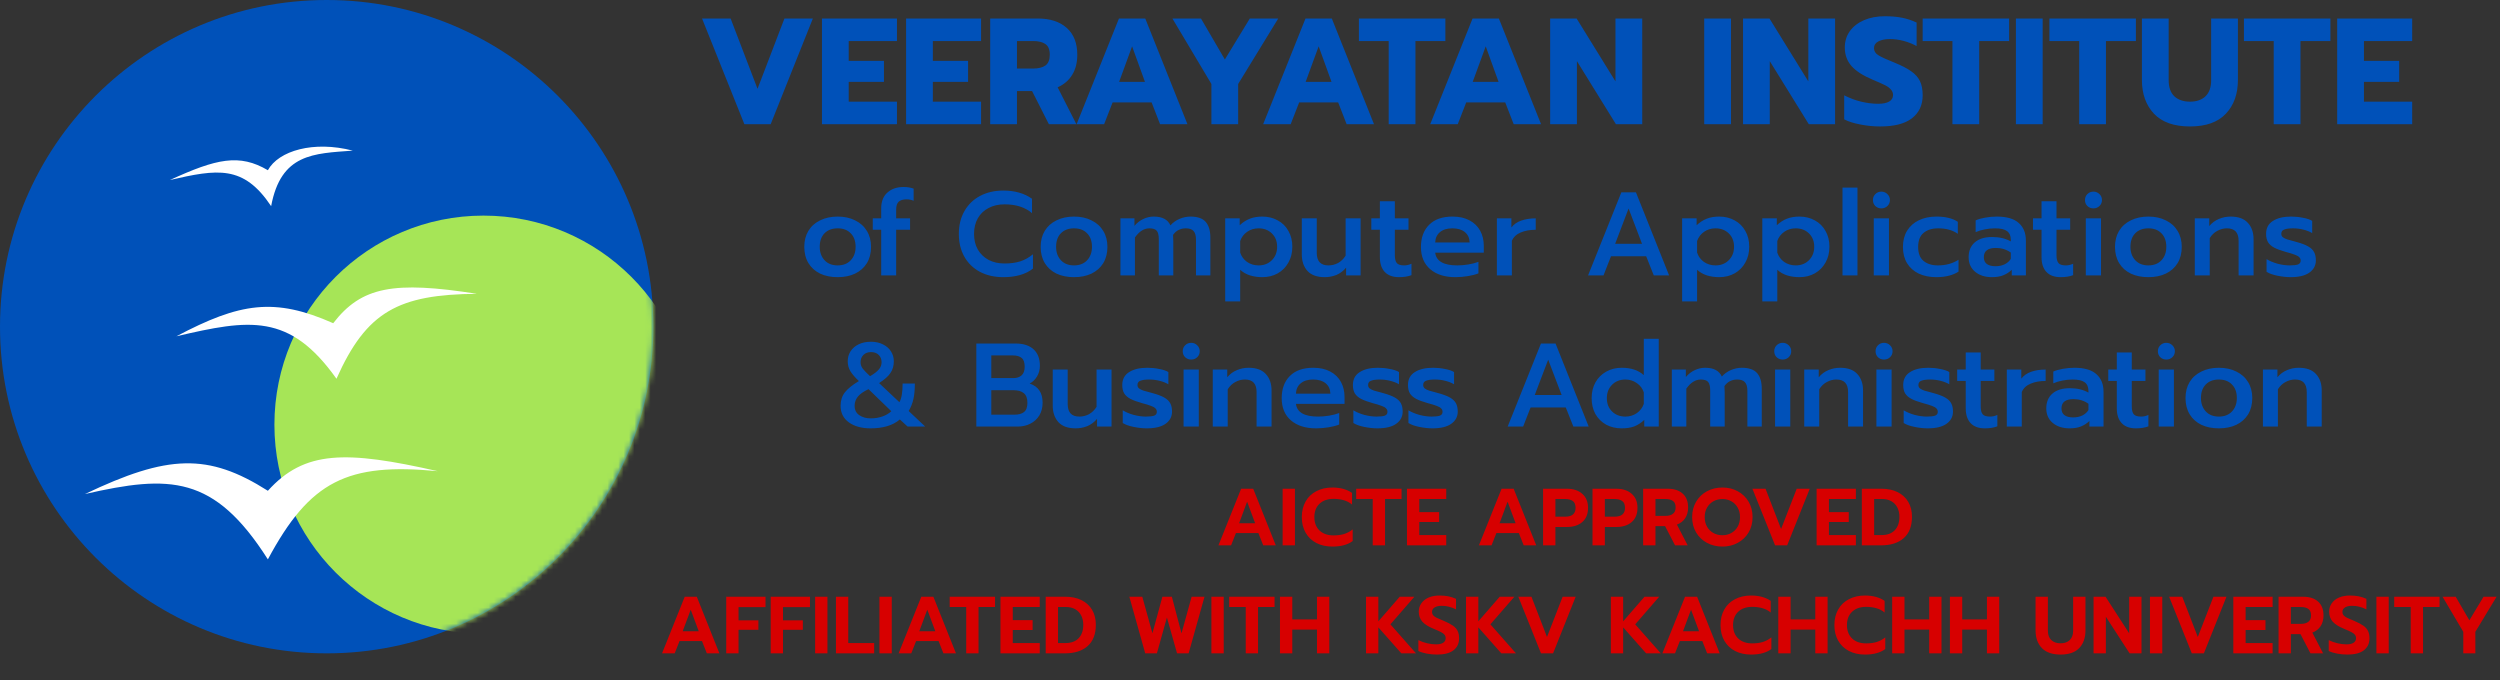
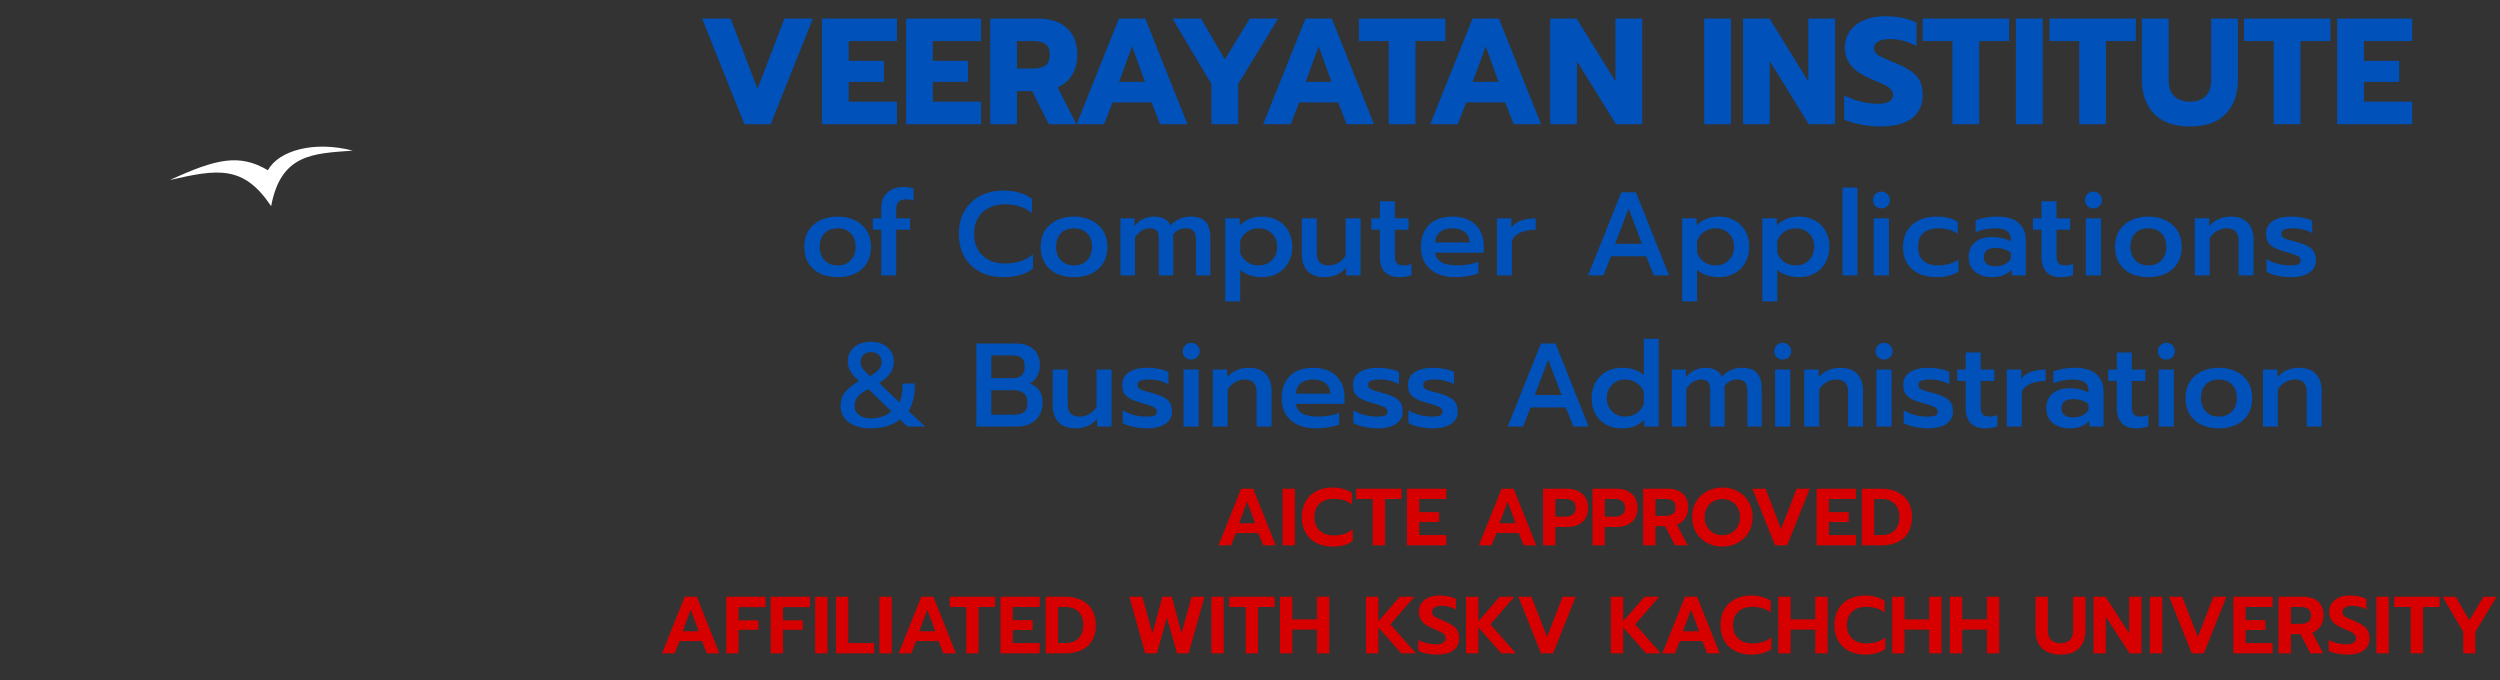
<svg xmlns="http://www.w3.org/2000/svg" width="463" height="126" viewBox="0 0 463 126" fill="none">
  <rect x="0" y="0" width="463" height="126" fill="#333333" stroke="none" />
-   <circle cx="60.5" cy="60.5" r="60.5" fill="#0051B9" />
  <mask id="mask0_192_73" style="mask-type:alpha" maskUnits="userSpaceOnUse" x="0" y="0" width="121" height="121">
-     <circle cx="60.5" cy="60.5" r="60.5" fill="#0051B9" />
-   </mask>
+     </mask>
  <g mask="url(#mask0_192_73)">
    <circle cx="89.54" cy="78.65" r="38.72" fill="#A6E557" />
  </g>
-   <path d="M81.07 87.262C64.342 85.653 57.399 89.055 49.61 103.597C39.667 87.969 31.469 87.9 15.73 91.497C31.064 84.182 38.524 83.856 49.61 90.892C56.39 83.39 63.996 83.387 81.07 87.262Z" fill="white" />
-   <path d="M88.33 54.414C73.813 54.535 67.883 57.649 62.315 70.144C53.619 57.917 46.209 59.115 32.67 62.279C44.449 56.05 50.838 55.048 61.71 59.859C66.958 53.054 72.948 52.008 88.33 54.414Z" fill="white" />
  <path d="M65.34 27.896C58.08 28.435 52.03 28.435 50.215 38.181C45.091 30.504 40.273 31.317 31.46 33.341C40.105 29.377 44.342 28.424 49.61 31.526C51.599 27.906 58.08 26.015 65.34 27.896Z" fill="white" />
  <path d="M130.018 3.428H135.31L140.294 16.448L145.278 3.428H150.542L142.73 23H137.858L130.018 3.428ZM152.227 3.428H166.115V7.6H157.183V11.268H163.707V15.16H157.183V18.828H166.115V23H152.227V3.428ZM167.807 3.428H181.695V7.6H172.763V11.268H179.287V15.16H172.763V18.828H181.695V23H167.807V3.428ZM183.386 3.428H192.178C194.474 3.428 196.266 4.007 197.554 5.164C198.861 6.321 199.514 7.983 199.514 10.148C199.514 11.604 199.197 12.845 198.562 13.872C197.927 14.899 197.031 15.664 195.874 16.168L199.346 23H194.25L191.142 16.868H188.342V23H183.386V3.428ZM191.31 12.696C192.299 12.696 193.065 12.509 193.606 12.136C194.147 11.744 194.418 11.081 194.418 10.148C194.418 9.177 194.147 8.515 193.606 8.16C193.083 7.787 192.318 7.6 191.31 7.6H188.342V12.696H191.31ZM207.23 3.428H212.102L219.914 23H214.846L213.278 18.968H206.054L204.486 23H199.39L207.23 3.428ZM212.046 15.16L209.666 8.58L207.258 15.16H212.046ZM224.353 15.552L217.129 3.428H222.421L226.845 11.016L231.465 3.428H236.729L229.309 15.552V23H224.353V15.552ZM241.779 3.428H246.651L254.463 23H249.395L247.827 18.968H240.603L239.035 23H233.939L241.779 3.428ZM246.595 15.16L244.215 8.58L241.807 15.16H246.595ZM257.185 7.6H251.669V3.428H267.685V7.6H262.141V23H257.185V7.6ZM272.719 3.428H277.591L285.403 23H280.335L278.767 18.968H271.543L269.975 23H264.879L272.719 3.428ZM277.535 15.16L275.155 8.58L272.747 15.16H277.535ZM287.089 3.428H291.989L299.185 15.076V3.428H304.141V23H299.269L292.045 11.324V23H287.089V3.428ZM315.623 3.428H320.579V23H315.623V3.428ZM322.807 3.428H327.707L334.903 15.076V3.428H339.859V23H334.987L327.763 11.324V23H322.807V3.428ZM348.21 23.42C346.978 23.42 345.755 23.299 344.542 23.056C343.328 22.832 342.33 22.515 341.546 22.104V17.652C342.554 18.175 343.599 18.567 344.682 18.828C345.783 19.089 346.828 19.22 347.818 19.22C348.732 19.22 349.423 19.08 349.89 18.8C350.356 18.52 350.59 18.119 350.59 17.596C350.59 17.204 350.459 16.868 350.198 16.588C349.955 16.289 349.591 16.019 349.106 15.776C348.62 15.533 347.864 15.197 346.838 14.768C345.027 14.003 343.711 13.153 342.89 12.22C342.068 11.287 341.658 10.139 341.658 8.776C341.658 7.656 341.966 6.657 342.582 5.78C343.216 4.903 344.094 4.221 345.214 3.736C346.334 3.251 347.622 3.008 349.078 3.008C350.272 3.008 351.336 3.101 352.27 3.288C353.203 3.475 354.099 3.773 354.958 4.184V8.524C353.315 7.665 351.663 7.236 350.002 7.236C349.106 7.236 348.387 7.385 347.846 7.684C347.323 7.964 347.062 8.375 347.062 8.916C347.062 9.457 347.332 9.896 347.874 10.232C348.415 10.568 349.414 11.025 350.87 11.604C352.195 12.145 353.222 12.677 353.95 13.2C354.696 13.723 355.238 14.329 355.574 15.02C355.91 15.711 356.078 16.588 356.078 17.652C356.078 19.463 355.415 20.881 354.09 21.908C352.783 22.916 350.823 23.42 348.21 23.42ZM361.592 7.6H356.076V3.428H372.092V7.6H366.548V23H361.592V7.6ZM373.346 3.428H378.302V23H373.346V3.428ZM385.067 7.6H379.551V3.428H395.567V7.6H390.023V23H385.067V7.6ZM405.585 23.42C402.636 23.42 400.415 22.636 398.921 21.068C397.428 19.481 396.681 17.391 396.681 14.796V3.428H401.637V14.852C401.637 16.159 401.983 17.148 402.673 17.82C403.383 18.492 404.353 18.828 405.585 18.828C406.817 18.828 407.779 18.492 408.469 17.82C409.16 17.148 409.505 16.159 409.505 14.852V3.428H414.461V14.796C414.461 17.409 413.715 19.5 412.221 21.068C410.747 22.636 408.535 23.42 405.585 23.42ZM421.093 7.6H415.577V3.428H431.593V7.6H426.049V23H421.093V7.6ZM432.847 3.428H446.735V7.6H437.803V11.268H444.327V15.16H437.803V18.828H446.735V23H432.847V3.428ZM155.136 51.33C153.904 51.33 152.818 51.11 151.88 50.67C150.956 50.215 150.237 49.57 149.724 48.734C149.21 47.883 148.954 46.879 148.954 45.72C148.954 44.591 149.203 43.608 149.702 42.772C150.215 41.921 150.941 41.269 151.88 40.814C152.818 40.345 153.904 40.11 155.136 40.11C156.368 40.11 157.446 40.345 158.37 40.814C159.308 41.269 160.034 41.921 160.548 42.772C161.061 43.608 161.318 44.591 161.318 45.72C161.318 46.879 161.061 47.883 160.548 48.734C160.034 49.57 159.308 50.215 158.37 50.67C157.446 51.11 156.368 51.33 155.136 51.33ZM155.136 49.152C156.148 49.152 156.954 48.837 157.556 48.206C158.157 47.561 158.458 46.732 158.458 45.72C158.458 44.649 158.157 43.813 157.556 43.212C156.969 42.596 156.162 42.288 155.136 42.288C154.109 42.288 153.295 42.596 152.694 43.212C152.107 43.813 151.814 44.649 151.814 45.72C151.814 46.732 152.114 47.561 152.716 48.206C153.317 48.837 154.124 49.152 155.136 49.152ZM163.198 42.552H161.636V40.44H163.198V38.614C163.198 37.323 163.579 36.341 164.342 35.666C165.104 34.977 166.109 34.632 167.356 34.632C168.06 34.632 168.676 34.735 169.204 34.94V37.184C168.808 37.008 168.375 36.92 167.906 36.92C167.246 36.92 166.754 37.067 166.432 37.36C166.124 37.653 165.97 38.137 165.97 38.812V40.44H168.544V42.552H165.97V51H163.198V42.552ZM185.805 51.33C184.192 51.33 182.762 51.007 181.515 50.362C180.268 49.702 179.3 48.771 178.611 47.568C177.922 46.351 177.577 44.935 177.577 43.322C177.577 41.709 177.922 40.301 178.611 39.098C179.3 37.881 180.268 36.942 181.515 36.282C182.762 35.622 184.192 35.292 185.805 35.292C187.932 35.292 189.706 35.798 191.129 36.81V39.472C189.853 38.387 188.159 37.844 186.047 37.844C184.918 37.844 183.928 38.071 183.077 38.526C182.226 38.966 181.566 39.597 181.097 40.418C180.628 41.239 180.393 42.207 180.393 43.322C180.393 44.437 180.628 45.405 181.097 46.226C181.581 47.047 182.248 47.685 183.099 48.14C183.95 48.58 184.932 48.8 186.047 48.8C187.132 48.8 188.1 48.668 188.951 48.404C189.802 48.125 190.586 47.685 191.305 47.084V49.746C189.956 50.802 188.122 51.33 185.805 51.33ZM198.911 51.33C197.679 51.33 196.593 51.11 195.655 50.67C194.731 50.215 194.012 49.57 193.499 48.734C192.985 47.883 192.729 46.879 192.729 45.72C192.729 44.591 192.978 43.608 193.477 42.772C193.99 41.921 194.716 41.269 195.655 40.814C196.593 40.345 197.679 40.11 198.911 40.11C200.143 40.11 201.221 40.345 202.145 40.814C203.083 41.269 203.809 41.921 204.323 42.772C204.836 43.608 205.093 44.591 205.093 45.72C205.093 46.879 204.836 47.883 204.323 48.734C203.809 49.57 203.083 50.215 202.145 50.67C201.221 51.11 200.143 51.33 198.911 51.33ZM198.911 49.152C199.923 49.152 200.729 48.837 201.331 48.206C201.932 47.561 202.233 46.732 202.233 45.72C202.233 44.649 201.932 43.813 201.331 43.212C200.744 42.596 199.937 42.288 198.911 42.288C197.884 42.288 197.07 42.596 196.469 43.212C195.882 43.813 195.589 44.649 195.589 45.72C195.589 46.732 195.889 47.561 196.491 48.206C197.092 48.837 197.899 49.152 198.911 49.152ZM207.504 40.44H210.1V41.826C210.569 41.269 211.119 40.843 211.75 40.55C212.38 40.257 213.018 40.11 213.664 40.11C214.485 40.11 215.145 40.249 215.644 40.528C216.142 40.792 216.516 41.195 216.766 41.738C217.235 41.21 217.8 40.807 218.46 40.528C219.134 40.249 219.802 40.11 220.462 40.11C221.782 40.11 222.728 40.44 223.3 41.1C223.872 41.76 224.158 42.728 224.158 44.004V51H221.496V44.378C221.496 43.63 221.342 43.095 221.034 42.772C220.74 42.449 220.264 42.288 219.604 42.288C219.134 42.288 218.702 42.383 218.306 42.574C217.924 42.75 217.572 43.058 217.25 43.498C217.279 43.967 217.294 44.349 217.294 44.642V51H214.61V44.334C214.61 43.571 214.485 43.043 214.236 42.75C213.986 42.442 213.532 42.288 212.872 42.288C211.874 42.288 210.98 42.853 210.188 43.982V51H207.504V40.44ZM226.909 40.44H229.593V41.716C230.165 41.173 230.789 40.77 231.463 40.506C232.138 40.242 232.908 40.11 233.773 40.11C234.844 40.11 235.797 40.345 236.633 40.814C237.484 41.269 238.144 41.921 238.613 42.772C239.097 43.608 239.339 44.583 239.339 45.698C239.339 46.798 239.097 47.773 238.613 48.624C238.144 49.475 237.484 50.142 236.633 50.626C235.797 51.095 234.844 51.33 233.773 51.33C232.967 51.33 232.204 51.22 231.485 51C230.781 50.765 230.18 50.421 229.681 49.966V55.818H226.909V40.44ZM233.091 49.152C234.089 49.152 234.91 48.829 235.555 48.184C236.201 47.539 236.523 46.71 236.523 45.698C236.523 44.686 236.201 43.865 235.555 43.234C234.91 42.603 234.089 42.288 233.091 42.288C232.299 42.288 231.595 42.501 230.979 42.926C230.363 43.351 229.931 43.923 229.681 44.642V46.776C229.916 47.495 230.341 48.074 230.957 48.514C231.588 48.939 232.299 49.152 233.091 49.152ZM245.338 51.33C243.915 51.33 242.852 50.949 242.148 50.186C241.444 49.409 241.092 48.382 241.092 47.106V40.44H243.864V46.842C243.864 48.382 244.582 49.152 246.02 49.152C246.65 49.152 247.244 49.005 247.802 48.712C248.359 48.404 248.828 47.949 249.21 47.348V40.44H251.982V51H249.298V49.57C248.799 50.171 248.205 50.619 247.516 50.912C246.826 51.191 246.1 51.33 245.338 51.33ZM259.095 51.33C257.937 51.33 257.057 51.007 256.455 50.362C255.854 49.717 255.553 48.807 255.553 47.634V42.552H253.969V40.44H255.553V37.272H258.325V40.44H260.855V42.552H258.325V47.282C258.325 47.957 258.45 48.441 258.699 48.734C258.949 49.013 259.403 49.152 260.063 49.152C260.518 49.152 260.965 49.049 261.405 48.844V50.956C260.775 51.205 260.005 51.33 259.095 51.33ZM269.539 51.33C267.573 51.33 266.019 50.839 264.875 49.856C263.731 48.873 263.159 47.502 263.159 45.742C263.159 44.011 263.665 42.64 264.677 41.628C265.689 40.616 267.133 40.11 269.011 40.11C270.243 40.11 271.291 40.345 272.157 40.814C273.037 41.283 273.697 41.929 274.137 42.75C274.577 43.557 274.797 44.481 274.797 45.522V46.798H265.799C265.989 48.367 267.353 49.152 269.891 49.152C270.565 49.152 271.255 49.093 271.959 48.976C272.663 48.859 273.279 48.697 273.807 48.492V50.626C273.308 50.831 272.663 51 271.871 51.132C271.093 51.264 270.316 51.33 269.539 51.33ZM272.179 44.906C272.149 44.07 271.849 43.425 271.277 42.97C270.719 42.515 269.949 42.288 268.967 42.288C267.999 42.288 267.236 42.523 266.679 42.992C266.121 43.461 265.828 44.099 265.799 44.906H272.179ZM277.225 40.44H279.909V42.134C280.334 41.562 280.936 41.137 281.713 40.858C282.505 40.579 283.407 40.44 284.419 40.44V42.552C283.348 42.552 282.417 42.721 281.625 43.058C280.848 43.381 280.305 43.894 279.997 44.598V51H277.225V40.44ZM300.272 35.622H302.978L309.116 51H306.278L304.87 47.458H298.358L296.972 51H294.112L300.272 35.622ZM304.1 45.148L301.614 38.614L299.128 45.148H304.1ZM311.529 40.44H314.213V41.716C314.785 41.173 315.409 40.77 316.083 40.506C316.758 40.242 317.528 40.11 318.393 40.11C319.464 40.11 320.417 40.345 321.253 40.814C322.104 41.269 322.764 41.921 323.233 42.772C323.717 43.608 323.959 44.583 323.959 45.698C323.959 46.798 323.717 47.773 323.233 48.624C322.764 49.475 322.104 50.142 321.253 50.626C320.417 51.095 319.464 51.33 318.393 51.33C317.587 51.33 316.824 51.22 316.105 51C315.401 50.765 314.8 50.421 314.301 49.966V55.818H311.529V40.44ZM317.711 49.152C318.709 49.152 319.53 48.829 320.175 48.184C320.821 47.539 321.143 46.71 321.143 45.698C321.143 44.686 320.821 43.865 320.175 43.234C319.53 42.603 318.709 42.288 317.711 42.288C316.919 42.288 316.215 42.501 315.599 42.926C314.983 43.351 314.551 43.923 314.301 44.642V46.776C314.536 47.495 314.961 48.074 315.577 48.514C316.208 48.939 316.919 49.152 317.711 49.152ZM326.38 40.44H329.064V41.716C329.636 41.173 330.26 40.77 330.934 40.506C331.609 40.242 332.379 40.11 333.244 40.11C334.315 40.11 335.268 40.345 336.104 40.814C336.955 41.269 337.615 41.921 338.084 42.772C338.568 43.608 338.81 44.583 338.81 45.698C338.81 46.798 338.568 47.773 338.084 48.624C337.615 49.475 336.955 50.142 336.104 50.626C335.268 51.095 334.315 51.33 333.244 51.33C332.438 51.33 331.675 51.22 330.956 51C330.252 50.765 329.651 50.421 329.152 49.966V55.818H326.38V40.44ZM332.562 49.152C333.56 49.152 334.381 48.829 335.026 48.184C335.672 47.539 335.994 46.71 335.994 45.698C335.994 44.686 335.672 43.865 335.026 43.234C334.381 42.603 333.56 42.288 332.562 42.288C331.77 42.288 331.066 42.501 330.45 42.926C329.834 43.351 329.402 43.923 329.152 44.642V46.776C329.387 47.495 329.812 48.074 330.428 48.514C331.059 48.939 331.77 49.152 332.562 49.152ZM341.231 34.742H344.003V51H341.231V34.742ZM348.427 38.592C347.987 38.592 347.613 38.445 347.305 38.152C347.012 37.859 346.865 37.492 346.865 37.052C346.865 36.612 347.012 36.245 347.305 35.952C347.613 35.644 347.987 35.49 348.427 35.49C348.867 35.49 349.241 35.644 349.549 35.952C349.857 36.245 350.011 36.612 350.011 37.052C350.011 37.492 349.857 37.859 349.549 38.152C349.241 38.445 348.867 38.592 348.427 38.592ZM347.019 40.44H349.835V51H347.019V40.44ZM358.606 51.33C357.374 51.33 356.289 51.11 355.35 50.67C354.426 50.23 353.708 49.592 353.194 48.756C352.681 47.92 352.424 46.915 352.424 45.742C352.424 44.569 352.681 43.564 353.194 42.728C353.722 41.877 354.448 41.232 355.372 40.792C356.311 40.337 357.404 40.11 358.65 40.11C360.293 40.11 361.606 40.433 362.588 41.078V43.3C361.635 42.625 360.418 42.288 358.936 42.288C357.807 42.288 356.905 42.574 356.23 43.146C355.57 43.703 355.24 44.569 355.24 45.742C355.24 46.901 355.57 47.759 356.23 48.316C356.905 48.873 357.792 49.152 358.892 49.152C360.374 49.152 361.65 48.8 362.72 48.096V50.296C362.192 50.648 361.591 50.905 360.916 51.066C360.256 51.242 359.486 51.33 358.606 51.33ZM368.902 51.33C367.64 51.33 366.606 51 365.8 50.34C364.993 49.665 364.59 48.763 364.59 47.634C364.59 46.461 364.971 45.544 365.734 44.884C366.496 44.224 367.567 43.894 368.946 43.894C370.28 43.894 371.432 44.165 372.4 44.708V44.422C372.4 43.674 372.165 43.131 371.696 42.794C371.241 42.457 370.5 42.288 369.474 42.288C368.828 42.288 368.19 42.354 367.56 42.486C366.929 42.603 366.372 42.772 365.888 42.992V40.814C366.328 40.609 366.914 40.44 367.648 40.308C368.396 40.176 369.114 40.11 369.804 40.11C371.637 40.11 372.994 40.506 373.874 41.298C374.754 42.075 375.194 43.161 375.194 44.554V51H372.576V49.966C372.121 50.406 371.6 50.743 371.014 50.978C370.442 51.213 369.738 51.33 368.902 51.33ZM369.584 49.306C370.2 49.306 370.757 49.189 371.256 48.954C371.754 48.705 372.136 48.367 372.4 47.942V46.776C371.593 46.204 370.669 45.918 369.628 45.918C368.146 45.918 367.406 46.49 367.406 47.634C367.406 48.191 367.589 48.609 367.956 48.888C368.337 49.167 368.88 49.306 369.584 49.306ZM381.634 51.33C380.476 51.33 379.596 51.007 378.994 50.362C378.393 49.717 378.092 48.807 378.092 47.634V42.552H376.508V40.44H378.092V37.272H380.864V40.44H383.394V42.552H380.864V47.282C380.864 47.957 380.989 48.441 381.238 48.734C381.488 49.013 381.942 49.152 382.602 49.152C383.057 49.152 383.504 49.049 383.944 48.844V50.956C383.314 51.205 382.544 51.33 381.634 51.33ZM387.7 38.592C387.26 38.592 386.886 38.445 386.578 38.152C386.284 37.859 386.138 37.492 386.138 37.052C386.138 36.612 386.284 36.245 386.578 35.952C386.886 35.644 387.26 35.49 387.7 35.49C388.14 35.49 388.514 35.644 388.822 35.952C389.13 36.245 389.284 36.612 389.284 37.052C389.284 37.492 389.13 37.859 388.822 38.152C388.514 38.445 388.14 38.592 387.7 38.592ZM386.292 40.44H389.108V51H386.292V40.44ZM397.879 51.33C396.647 51.33 395.562 51.11 394.623 50.67C393.699 50.215 392.98 49.57 392.467 48.734C391.954 47.883 391.697 46.879 391.697 45.72C391.697 44.591 391.946 43.608 392.445 42.772C392.958 41.921 393.684 41.269 394.623 40.814C395.562 40.345 396.647 40.11 397.879 40.11C399.111 40.11 400.189 40.345 401.113 40.814C402.052 41.269 402.778 41.921 403.291 42.772C403.804 43.608 404.061 44.591 404.061 45.72C404.061 46.879 403.804 47.883 403.291 48.734C402.778 49.57 402.052 50.215 401.113 50.67C400.189 51.11 399.111 51.33 397.879 51.33ZM397.879 49.152C398.891 49.152 399.698 48.837 400.299 48.206C400.9 47.561 401.201 46.732 401.201 45.72C401.201 44.649 400.9 43.813 400.299 43.212C399.712 42.596 398.906 42.288 397.879 42.288C396.852 42.288 396.038 42.596 395.437 43.212C394.85 43.813 394.557 44.649 394.557 45.72C394.557 46.732 394.858 47.561 395.459 48.206C396.06 48.837 396.867 49.152 397.879 49.152ZM406.472 40.44H409.156V41.87C409.655 41.269 410.249 40.829 410.938 40.55C411.628 40.257 412.354 40.11 413.116 40.11C414.539 40.11 415.602 40.499 416.306 41.276C417.01 42.039 417.362 43.058 417.362 44.334V51H414.59V44.598C414.59 43.058 413.872 42.288 412.434 42.288C411.804 42.288 411.21 42.442 410.652 42.75C410.095 43.043 409.626 43.491 409.244 44.092V51H406.472V40.44ZM424.234 51.33C423.471 51.33 422.657 51.242 421.792 51.066C420.927 50.89 420.252 50.648 419.768 50.34V47.986C420.34 48.338 421.022 48.624 421.814 48.844C422.606 49.049 423.354 49.152 424.058 49.152C424.762 49.152 425.275 49.093 425.598 48.976C425.921 48.844 426.082 48.609 426.082 48.272C426.082 48.008 425.994 47.795 425.818 47.634C425.657 47.458 425.385 47.304 425.004 47.172C424.637 47.025 424.065 46.849 423.288 46.644C422.408 46.395 421.711 46.138 421.198 45.874C420.699 45.61 420.318 45.28 420.054 44.884C419.805 44.473 419.68 43.945 419.68 43.3C419.68 42.244 420.098 41.452 420.934 40.924C421.77 40.381 422.899 40.11 424.322 40.11C425.055 40.11 425.781 40.183 426.5 40.33C427.233 40.462 427.805 40.653 428.216 40.902V43.168C427.776 42.904 427.241 42.691 426.61 42.53C425.979 42.369 425.334 42.288 424.674 42.288C423.955 42.288 423.413 42.361 423.046 42.508C422.679 42.64 422.496 42.904 422.496 43.3C422.496 43.564 422.591 43.777 422.782 43.938C422.987 44.085 423.251 44.217 423.574 44.334C423.897 44.437 424.483 44.598 425.334 44.818C426.243 45.067 426.955 45.339 427.468 45.632C427.981 45.925 428.348 46.277 428.568 46.688C428.788 47.099 428.898 47.612 428.898 48.228C428.898 49.167 428.495 49.922 427.688 50.494C426.896 51.051 425.745 51.33 424.234 51.33ZM161.223 79.33C159.581 79.33 158.246 78.963 157.219 78.23C156.193 77.497 155.679 76.47 155.679 75.15C155.679 74.167 155.943 73.339 156.471 72.664C157.014 71.975 157.879 71.278 159.067 70.574C158.378 69.929 157.857 69.327 157.505 68.77C157.168 68.213 156.999 67.597 156.999 66.922C156.999 66.218 157.175 65.595 157.527 65.052C157.894 64.495 158.4 64.062 159.045 63.754C159.691 63.446 160.446 63.292 161.311 63.292C162.147 63.292 162.881 63.453 163.511 63.776C164.157 64.084 164.655 64.517 165.007 65.074C165.359 65.617 165.535 66.233 165.535 66.922C165.535 67.758 165.323 68.484 164.897 69.1C164.487 69.701 163.79 70.317 162.807 70.948L166.569 74.49C166.965 73.815 167.163 72.664 167.163 71.036H169.429C169.429 72.18 169.341 73.133 169.165 73.896C169.004 74.659 168.711 75.399 168.285 76.118L171.343 79H168.087L166.657 77.68C165.983 78.252 165.191 78.67 164.281 78.934C163.387 79.198 162.367 79.33 161.223 79.33ZM161.135 69.672C161.883 69.232 162.426 68.814 162.763 68.418C163.101 68.022 163.269 67.582 163.269 67.098C163.269 66.541 163.093 66.086 162.741 65.734C162.389 65.382 161.913 65.206 161.311 65.206C160.725 65.206 160.255 65.382 159.903 65.734C159.551 66.086 159.375 66.541 159.375 67.098C159.375 67.509 159.507 67.897 159.771 68.264C160.05 68.616 160.505 69.085 161.135 69.672ZM161.245 77.482C162.037 77.482 162.763 77.365 163.423 77.13C164.083 76.895 164.633 76.573 165.073 76.162L160.849 72.07C159.969 72.481 159.317 72.935 158.891 73.434C158.481 73.933 158.275 74.505 158.275 75.15C158.275 75.913 158.561 76.492 159.133 76.888C159.72 77.284 160.424 77.482 161.245 77.482ZM180.816 63.622H188.12C189.528 63.622 190.621 63.974 191.398 64.678C192.19 65.382 192.586 66.409 192.586 67.758C192.586 68.477 192.41 69.129 192.058 69.716C191.721 70.288 191.266 70.728 190.694 71.036C192.293 71.564 193.092 72.745 193.092 74.578C193.092 75.487 192.887 76.279 192.476 76.954C192.065 77.614 191.508 78.12 190.804 78.472C190.115 78.824 189.345 79 188.494 79H180.816V63.622ZM187.68 70.024C188.311 70.024 188.817 69.855 189.198 69.518C189.579 69.166 189.77 68.638 189.77 67.934C189.77 67.127 189.579 66.577 189.198 66.284C188.831 65.976 188.281 65.822 187.548 65.822H183.588V70.024H187.68ZM187.856 76.8C188.633 76.8 189.227 76.639 189.638 76.316C190.063 75.993 190.276 75.421 190.276 74.6C190.276 73.779 190.056 73.185 189.616 72.818C189.176 72.451 188.538 72.268 187.702 72.268H183.588V76.8H187.856ZM199.212 79.33C197.79 79.33 196.726 78.949 196.022 78.186C195.318 77.409 194.966 76.382 194.966 75.106V68.44H197.738V74.842C197.738 76.382 198.457 77.152 199.894 77.152C200.525 77.152 201.119 77.005 201.676 76.712C202.234 76.404 202.703 75.949 203.084 75.348V68.44H205.856V79H203.172V77.57C202.674 78.171 202.08 78.619 201.39 78.912C200.701 79.191 199.975 79.33 199.212 79.33ZM212.398 79.33C211.635 79.33 210.821 79.242 209.956 79.066C209.091 78.89 208.416 78.648 207.932 78.34V75.986C208.504 76.338 209.186 76.624 209.978 76.844C210.77 77.049 211.518 77.152 212.222 77.152C212.926 77.152 213.439 77.093 213.762 76.976C214.085 76.844 214.246 76.609 214.246 76.272C214.246 76.008 214.158 75.795 213.982 75.634C213.821 75.458 213.549 75.304 213.168 75.172C212.801 75.025 212.229 74.849 211.452 74.644C210.572 74.395 209.875 74.138 209.362 73.874C208.863 73.61 208.482 73.28 208.218 72.884C207.969 72.473 207.844 71.945 207.844 71.3C207.844 70.244 208.262 69.452 209.098 68.924C209.934 68.381 211.063 68.11 212.486 68.11C213.219 68.11 213.945 68.183 214.664 68.33C215.397 68.462 215.969 68.653 216.38 68.902V71.168C215.94 70.904 215.405 70.691 214.774 70.53C214.143 70.369 213.498 70.288 212.838 70.288C212.119 70.288 211.577 70.361 211.21 70.508C210.843 70.64 210.66 70.904 210.66 71.3C210.66 71.564 210.755 71.777 210.946 71.938C211.151 72.085 211.415 72.217 211.738 72.334C212.061 72.437 212.647 72.598 213.498 72.818C214.407 73.067 215.119 73.339 215.632 73.632C216.145 73.925 216.512 74.277 216.732 74.688C216.952 75.099 217.062 75.612 217.062 76.228C217.062 77.167 216.659 77.922 215.852 78.494C215.06 79.051 213.909 79.33 212.398 79.33ZM220.605 66.592C220.165 66.592 219.791 66.445 219.483 66.152C219.189 65.859 219.043 65.492 219.043 65.052C219.043 64.612 219.189 64.245 219.483 63.952C219.791 63.644 220.165 63.49 220.605 63.49C221.045 63.49 221.419 63.644 221.727 63.952C222.035 64.245 222.189 64.612 222.189 65.052C222.189 65.492 222.035 65.859 221.727 66.152C221.419 66.445 221.045 66.592 220.605 66.592ZM219.197 68.44H222.013V79H219.197V68.44ZM224.602 68.44H227.286V69.87C227.785 69.269 228.379 68.829 229.068 68.55C229.757 68.257 230.483 68.11 231.246 68.11C232.669 68.11 233.732 68.499 234.436 69.276C235.14 70.039 235.492 71.058 235.492 72.334V79H232.72V72.598C232.72 71.058 232.001 70.288 230.564 70.288C229.933 70.288 229.339 70.442 228.782 70.75C228.225 71.043 227.755 71.491 227.374 72.092V79H224.602V68.44ZM243.75 79.33C241.784 79.33 240.23 78.839 239.086 77.856C237.942 76.873 237.37 75.502 237.37 73.742C237.37 72.011 237.876 70.64 238.888 69.628C239.9 68.616 241.344 68.11 243.222 68.11C244.454 68.11 245.502 68.345 246.368 68.814C247.248 69.283 247.908 69.929 248.348 70.75C248.788 71.557 249.008 72.481 249.008 73.522V74.798H240.01C240.2 76.367 241.564 77.152 244.102 77.152C244.776 77.152 245.466 77.093 246.17 76.976C246.874 76.859 247.49 76.697 248.018 76.492V78.626C247.519 78.831 246.874 79 246.082 79.132C245.304 79.264 244.527 79.33 243.75 79.33ZM246.39 72.906C246.36 72.07 246.06 71.425 245.488 70.97C244.93 70.515 244.16 70.288 243.178 70.288C242.21 70.288 241.447 70.523 240.89 70.992C240.332 71.461 240.039 72.099 240.01 72.906H246.39ZM255.11 79.33C254.347 79.33 253.533 79.242 252.668 79.066C251.803 78.89 251.128 78.648 250.644 78.34V75.986C251.216 76.338 251.898 76.624 252.69 76.844C253.482 77.049 254.23 77.152 254.934 77.152C255.638 77.152 256.151 77.093 256.474 76.976C256.797 76.844 256.958 76.609 256.958 76.272C256.958 76.008 256.87 75.795 256.694 75.634C256.533 75.458 256.261 75.304 255.88 75.172C255.513 75.025 254.941 74.849 254.164 74.644C253.284 74.395 252.587 74.138 252.074 73.874C251.575 73.61 251.194 73.28 250.93 72.884C250.681 72.473 250.556 71.945 250.556 71.3C250.556 70.244 250.974 69.452 251.81 68.924C252.646 68.381 253.775 68.11 255.198 68.11C255.931 68.11 256.657 68.183 257.376 68.33C258.109 68.462 258.681 68.653 259.092 68.902V71.168C258.652 70.904 258.117 70.691 257.486 70.53C256.855 70.369 256.21 70.288 255.55 70.288C254.831 70.288 254.289 70.361 253.922 70.508C253.555 70.64 253.372 70.904 253.372 71.3C253.372 71.564 253.467 71.777 253.658 71.938C253.863 72.085 254.127 72.217 254.45 72.334C254.773 72.437 255.359 72.598 256.21 72.818C257.119 73.067 257.831 73.339 258.344 73.632C258.857 73.925 259.224 74.277 259.444 74.688C259.664 75.099 259.774 75.612 259.774 76.228C259.774 77.167 259.371 77.922 258.564 78.494C257.772 79.051 256.621 79.33 255.11 79.33ZM265.31 79.33C264.547 79.33 263.733 79.242 262.868 79.066C262.002 78.89 261.328 78.648 260.844 78.34V75.986C261.416 76.338 262.098 76.624 262.89 76.844C263.682 77.049 264.43 77.152 265.134 77.152C265.838 77.152 266.351 77.093 266.674 76.976C266.996 76.844 267.158 76.609 267.158 76.272C267.158 76.008 267.07 75.795 266.894 75.634C266.732 75.458 266.461 75.304 266.08 75.172C265.713 75.025 265.141 74.849 264.364 74.644C263.484 74.395 262.787 74.138 262.274 73.874C261.775 73.61 261.394 73.28 261.13 72.884C260.88 72.473 260.756 71.945 260.756 71.3C260.756 70.244 261.174 69.452 262.01 68.924C262.846 68.381 263.975 68.11 265.398 68.11C266.131 68.11 266.857 68.183 267.576 68.33C268.309 68.462 268.881 68.653 269.292 68.902V71.168C268.852 70.904 268.316 70.691 267.686 70.53C267.055 70.369 266.41 70.288 265.75 70.288C265.031 70.288 264.488 70.361 264.122 70.508C263.755 70.64 263.572 70.904 263.572 71.3C263.572 71.564 263.667 71.777 263.858 71.938C264.063 72.085 264.327 72.217 264.65 72.334C264.972 72.437 265.559 72.598 266.41 72.818C267.319 73.067 268.03 73.339 268.544 73.632C269.057 73.925 269.424 74.277 269.644 74.688C269.864 75.099 269.974 75.612 269.974 76.228C269.974 77.167 269.57 77.922 268.764 78.494C267.972 79.051 266.82 79.33 265.31 79.33ZM285.382 63.622H288.088L294.226 79H291.388L289.98 75.458H283.468L282.082 79H279.222L285.382 63.622ZM289.21 73.148L286.724 66.614L284.238 73.148H289.21ZM300.338 79.33C299.267 79.33 298.306 79.103 297.456 78.648C296.62 78.179 295.96 77.526 295.476 76.69C295.006 75.839 294.772 74.857 294.772 73.742C294.772 72.642 295.006 71.667 295.476 70.816C295.96 69.965 296.62 69.305 297.456 68.836C298.306 68.352 299.267 68.11 300.338 68.11C302.068 68.11 303.432 68.565 304.43 69.474V62.742H307.202V79H304.518V77.768C303.916 78.325 303.293 78.729 302.648 78.978C302.002 79.213 301.232 79.33 300.338 79.33ZM301.02 77.152C301.812 77.152 302.516 76.939 303.132 76.514C303.748 76.089 304.18 75.517 304.43 74.798V72.664C304.195 71.945 303.762 71.373 303.132 70.948C302.516 70.508 301.812 70.288 301.02 70.288C300.022 70.288 299.201 70.611 298.556 71.256C297.91 71.901 297.588 72.73 297.588 73.742C297.588 74.754 297.91 75.575 298.556 76.206C299.201 76.837 300.022 77.152 301.02 77.152ZM309.622 68.44H312.218V69.826C312.688 69.269 313.238 68.843 313.868 68.55C314.499 68.257 315.137 68.11 315.782 68.11C316.604 68.11 317.264 68.249 317.762 68.528C318.261 68.792 318.635 69.195 318.884 69.738C319.354 69.21 319.918 68.807 320.578 68.528C321.253 68.249 321.92 68.11 322.58 68.11C323.9 68.11 324.846 68.44 325.418 69.1C325.99 69.76 326.276 70.728 326.276 72.004V79H323.614V72.378C323.614 71.63 323.46 71.095 323.152 70.772C322.859 70.449 322.382 70.288 321.722 70.288C321.253 70.288 320.82 70.383 320.424 70.574C320.043 70.75 319.691 71.058 319.368 71.498C319.398 71.967 319.412 72.349 319.412 72.642V79H316.728V72.334C316.728 71.571 316.604 71.043 316.354 70.75C316.105 70.442 315.65 70.288 314.99 70.288C313.993 70.288 313.098 70.853 312.306 71.982V79H309.622V68.44ZM330.15 66.592C329.71 66.592 329.336 66.445 329.028 66.152C328.735 65.859 328.588 65.492 328.588 65.052C328.588 64.612 328.735 64.245 329.028 63.952C329.336 63.644 329.71 63.49 330.15 63.49C330.59 63.49 330.964 63.644 331.272 63.952C331.58 64.245 331.734 64.612 331.734 65.052C331.734 65.492 331.58 65.859 331.272 66.152C330.964 66.445 330.59 66.592 330.15 66.592ZM328.742 68.44H331.558V79H328.742V68.44ZM334.147 68.44H336.831V69.87C337.33 69.269 337.924 68.829 338.613 68.55C339.303 68.257 340.029 68.11 340.791 68.11C342.214 68.11 343.277 68.499 343.981 69.276C344.685 70.039 345.037 71.058 345.037 72.334V79H342.265V72.598C342.265 71.058 341.547 70.288 340.109 70.288C339.479 70.288 338.885 70.442 338.327 70.75C337.77 71.043 337.301 71.491 336.919 72.092V79H334.147V68.44ZM348.917 66.592C348.477 66.592 348.103 66.445 347.795 66.152C347.502 65.859 347.355 65.492 347.355 65.052C347.355 64.612 347.502 64.245 347.795 63.952C348.103 63.644 348.477 63.49 348.917 63.49C349.357 63.49 349.731 63.644 350.039 63.952C350.347 64.245 350.501 64.612 350.501 65.052C350.501 65.492 350.347 65.859 350.039 66.152C349.731 66.445 349.357 66.592 348.917 66.592ZM347.509 68.44H350.325V79H347.509V68.44ZM357.028 79.33C356.266 79.33 355.452 79.242 354.586 79.066C353.721 78.89 353.046 78.648 352.562 78.34V75.986C353.134 76.338 353.816 76.624 354.608 76.844C355.4 77.049 356.148 77.152 356.852 77.152C357.556 77.152 358.07 77.093 358.392 76.976C358.715 76.844 358.876 76.609 358.876 76.272C358.876 76.008 358.788 75.795 358.612 75.634C358.451 75.458 358.18 75.304 357.798 75.172C357.432 75.025 356.86 74.849 356.082 74.644C355.202 74.395 354.506 74.138 353.992 73.874C353.494 73.61 353.112 73.28 352.848 72.884C352.599 72.473 352.474 71.945 352.474 71.3C352.474 70.244 352.892 69.452 353.728 68.924C354.564 68.381 355.694 68.11 357.116 68.11C357.85 68.11 358.576 68.183 359.294 68.33C360.028 68.462 360.6 68.653 361.01 68.902V71.168C360.57 70.904 360.035 70.691 359.404 70.53C358.774 70.369 358.128 70.288 357.468 70.288C356.75 70.288 356.207 70.361 355.84 70.508C355.474 70.64 355.29 70.904 355.29 71.3C355.29 71.564 355.386 71.777 355.576 71.938C355.782 72.085 356.046 72.217 356.368 72.334C356.691 72.437 357.278 72.598 358.128 72.818C359.038 73.067 359.749 73.339 360.262 73.632C360.776 73.925 361.142 74.277 361.362 74.688C361.582 75.099 361.692 75.612 361.692 76.228C361.692 77.167 361.289 77.922 360.482 78.494C359.69 79.051 358.539 79.33 357.028 79.33ZM367.597 79.33C366.438 79.33 365.558 79.007 364.957 78.362C364.355 77.717 364.055 76.807 364.055 75.634V70.552H362.471V68.44H364.055V65.272H366.827V68.44H369.357V70.552H366.827V75.282C366.827 75.957 366.951 76.441 367.201 76.734C367.45 77.013 367.905 77.152 368.565 77.152C369.019 77.152 369.467 77.049 369.907 76.844V78.956C369.276 79.205 368.506 79.33 367.597 79.33ZM371.66 68.44H374.344V70.134C374.769 69.562 375.371 69.137 376.148 68.858C376.94 68.579 377.842 68.44 378.854 68.44V70.552C377.783 70.552 376.852 70.721 376.06 71.058C375.283 71.381 374.74 71.894 374.432 72.598V79H371.66V68.44ZM383.283 79.33C382.021 79.33 380.987 79 380.181 78.34C379.374 77.665 378.971 76.763 378.971 75.634C378.971 74.461 379.352 73.544 380.115 72.884C380.877 72.224 381.948 71.894 383.327 71.894C384.661 71.894 385.813 72.165 386.781 72.708V72.422C386.781 71.674 386.546 71.131 386.077 70.794C385.622 70.457 384.881 70.288 383.855 70.288C383.209 70.288 382.571 70.354 381.941 70.486C381.31 70.603 380.753 70.772 380.269 70.992V68.814C380.709 68.609 381.295 68.44 382.029 68.308C382.777 68.176 383.495 68.11 384.185 68.11C386.018 68.11 387.375 68.506 388.255 69.298C389.135 70.075 389.575 71.161 389.575 72.554V79H386.957V77.966C386.502 78.406 385.981 78.743 385.395 78.978C384.823 79.213 384.119 79.33 383.283 79.33ZM383.965 77.306C384.581 77.306 385.138 77.189 385.637 76.954C386.135 76.705 386.517 76.367 386.781 75.942V74.776C385.974 74.204 385.05 73.918 384.009 73.918C382.527 73.918 381.787 74.49 381.787 75.634C381.787 76.191 381.97 76.609 382.337 76.888C382.718 77.167 383.261 77.306 383.965 77.306ZM395.575 79.33C394.417 79.33 393.537 79.007 392.935 78.362C392.334 77.717 392.033 76.807 392.033 75.634V70.552H390.449V68.44H392.033V65.272H394.805V68.44H397.335V70.552H394.805V75.282C394.805 75.957 394.93 76.441 395.179 76.734C395.429 77.013 395.883 77.152 396.543 77.152C396.998 77.152 397.445 77.049 397.885 76.844V78.956C397.255 79.205 396.485 79.33 395.575 79.33ZM401.201 66.592C400.761 66.592 400.387 66.445 400.079 66.152C399.785 65.859 399.639 65.492 399.639 65.052C399.639 64.612 399.785 64.245 400.079 63.952C400.387 63.644 400.761 63.49 401.201 63.49C401.641 63.49 402.015 63.644 402.323 63.952C402.631 64.245 402.785 64.612 402.785 65.052C402.785 65.492 402.631 65.859 402.323 66.152C402.015 66.445 401.641 66.592 401.201 66.592ZM399.793 68.44H402.609V79H399.793V68.44ZM410.94 79.33C409.708 79.33 408.623 79.11 407.684 78.67C406.76 78.215 406.041 77.57 405.528 76.734C405.015 75.883 404.758 74.879 404.758 73.72C404.758 72.591 405.007 71.608 405.506 70.772C406.019 69.921 406.745 69.269 407.684 68.814C408.623 68.345 409.708 68.11 410.94 68.11C412.172 68.11 413.25 68.345 414.174 68.814C415.113 69.269 415.839 69.921 416.352 70.772C416.865 71.608 417.122 72.591 417.122 73.72C417.122 74.879 416.865 75.883 416.352 76.734C415.839 77.57 415.113 78.215 414.174 78.67C413.25 79.11 412.172 79.33 410.94 79.33ZM410.94 77.152C411.952 77.152 412.759 76.837 413.36 76.206C413.961 75.561 414.262 74.732 414.262 73.72C414.262 72.649 413.961 71.813 413.36 71.212C412.773 70.596 411.967 70.288 410.94 70.288C409.913 70.288 409.099 70.596 408.498 71.212C407.911 71.813 407.618 72.649 407.618 73.72C407.618 74.732 407.919 75.561 408.52 76.206C409.121 76.837 409.928 77.152 410.94 77.152ZM419.093 68.44H421.777V69.87C422.276 69.269 422.87 68.829 423.559 68.55C424.248 68.257 424.974 68.11 425.737 68.11C427.16 68.11 428.223 68.499 428.927 69.276C429.631 70.039 429.983 71.058 429.983 72.334V79H427.211V72.598C427.211 71.058 426.492 70.288 425.055 70.288C424.424 70.288 423.83 70.442 423.273 70.75C422.716 71.043 422.246 71.491 421.865 72.092V79H419.093V68.44Z" fill="#0051B9" />
  <path d="M229.856 90.515H232.091L236.276 101H233.951L233.051 98.72H228.896L227.996 101H225.656L229.856 90.515ZM232.451 96.905L230.966 92.915L229.481 96.905H232.451ZM237.543 90.515H239.823V101H237.543V90.515ZM246.765 101.225C245.645 101.225 244.655 101.005 243.795 100.565C242.935 100.115 242.27 99.48 241.8 98.66C241.33 97.84 241.095 96.875 241.095 95.765C241.095 94.655 241.33 93.69 241.8 92.87C242.27 92.04 242.935 91.405 243.795 90.965C244.655 90.515 245.645 90.29 246.765 90.29C248.215 90.29 249.425 90.62 250.395 91.28V93.44C249.955 93.07 249.45 92.805 248.88 92.645C248.32 92.475 247.68 92.39 246.96 92.39C245.87 92.39 245.005 92.695 244.365 93.305C243.735 93.905 243.42 94.725 243.42 95.765C243.42 96.815 243.74 97.645 244.38 98.255C245.02 98.855 245.88 99.155 246.96 99.155C247.7 99.155 248.355 99.07 248.925 98.9C249.495 98.72 250.025 98.435 250.515 98.045V100.205C249.595 100.885 248.345 101.225 246.765 101.225ZM254.227 92.42H251.167V90.515H259.567V92.42H256.507V101H254.227V92.42ZM260.57 90.515H267.845V92.42H262.85V94.85H266.525V96.68H262.85V99.095H267.845V101H260.57V90.515ZM278.093 90.515H280.328L284.513 101H282.188L281.288 98.72H277.133L276.233 101H273.893L278.093 90.515ZM280.688 96.905L279.203 92.915L277.718 96.905H280.688ZM285.78 90.515H290.19C291.38 90.515 292.33 90.83 293.04 91.46C293.75 92.08 294.105 92.945 294.105 94.055C294.105 95.195 293.75 96.07 293.04 96.68C292.34 97.29 291.39 97.595 290.19 97.595H288.06V101H285.78V90.515ZM289.86 95.69C291.15 95.69 291.795 95.145 291.795 94.055C291.795 93.445 291.62 93.02 291.27 92.78C290.93 92.54 290.46 92.42 289.86 92.42H288.06V95.69H289.86ZM294.935 90.515H299.345C300.535 90.515 301.485 90.83 302.195 91.46C302.905 92.08 303.26 92.945 303.26 94.055C303.26 95.195 302.905 96.07 302.195 96.68C301.495 97.29 300.545 97.595 299.345 97.595H297.215V101H294.935V90.515ZM299.015 95.69C300.305 95.69 300.95 95.145 300.95 94.055C300.95 93.445 300.775 93.02 300.425 92.78C300.085 92.54 299.615 92.42 299.015 92.42H297.215V95.69H299.015ZM304.31 90.515H308.855C310.045 90.515 310.97 90.815 311.63 91.415C312.3 92.005 312.635 92.86 312.635 93.98C312.635 94.76 312.455 95.425 312.095 95.975C311.735 96.515 311.225 96.91 310.565 97.16L312.56 101H310.22L308.375 97.445H306.59V101H304.31V90.515ZM308.45 95.54C309.03 95.54 309.485 95.415 309.815 95.165C310.155 94.915 310.325 94.52 310.325 93.98C310.325 93.41 310.16 93.01 309.83 92.78C309.5 92.54 309.04 92.42 308.45 92.42H306.59V95.54H308.45ZM318.995 101.225C317.945 101.225 316.99 100.995 316.13 100.535C315.28 100.075 314.61 99.435 314.12 98.615C313.63 97.785 313.385 96.835 313.385 95.765C313.385 94.695 313.63 93.745 314.12 92.915C314.61 92.085 315.28 91.44 316.13 90.98C316.99 90.52 317.945 90.29 318.995 90.29C320.045 90.29 320.99 90.52 321.83 90.98C322.68 91.44 323.35 92.085 323.84 92.915C324.33 93.745 324.575 94.695 324.575 95.765C324.575 96.835 324.33 97.785 323.84 98.615C323.35 99.435 322.68 100.075 321.83 100.535C320.99 100.995 320.045 101.225 318.995 101.225ZM318.995 99.125C319.595 99.125 320.14 98.99 320.63 98.72C321.13 98.44 321.525 98.05 321.815 97.55C322.105 97.04 322.25 96.445 322.25 95.765C322.25 95.095 322.105 94.51 321.815 94.01C321.535 93.5 321.145 93.11 320.645 92.84C320.155 92.56 319.605 92.42 318.995 92.42C318.375 92.42 317.815 92.56 317.315 92.84C316.825 93.11 316.435 93.5 316.145 94.01C315.855 94.51 315.71 95.095 315.71 95.765C315.71 96.445 315.855 97.04 316.145 97.55C316.435 98.05 316.83 98.44 317.33 98.72C317.83 98.99 318.385 99.125 318.995 99.125ZM324.547 90.515H326.977L329.857 97.97L332.752 90.515H335.167L330.982 101H328.747L324.547 90.515ZM336.434 90.515H343.709V92.42H338.714V94.85H342.389V96.68H338.714V99.095H343.709V101H336.434V90.515ZM344.813 90.515H348.458C349.598 90.515 350.593 90.725 351.443 91.145C352.293 91.565 352.948 92.165 353.408 92.945C353.868 93.725 354.098 94.645 354.098 95.705C354.098 97.445 353.588 98.765 352.568 99.665C351.558 100.555 350.148 101 348.338 101H344.813V90.515ZM348.458 99.095C349.528 99.095 350.348 98.795 350.918 98.195C351.488 97.595 351.773 96.765 351.773 95.705C351.773 95.075 351.648 94.51 351.398 94.01C351.148 93.51 350.783 93.12 350.303 92.84C349.823 92.56 349.258 92.42 348.608 92.42H347.093V99.095H348.458ZM126.811 110.515H129.046L133.231 121H130.906L130.006 118.72H125.851L124.951 121H122.611L126.811 110.515ZM129.406 116.905L127.921 112.915L126.436 116.905H129.406ZM134.498 110.515H141.773V112.435H136.778V114.88H140.453V116.635H136.778V121H134.498V110.515ZM142.731 110.515H150.006V112.435H145.011V114.88H148.686V116.635H145.011V121H142.731V110.515ZM150.963 110.515H153.243V121H150.963V110.515ZM154.816 110.515H157.096V119.095H161.896V121H154.816V110.515ZM162.872 110.515H165.152V121H162.872V110.515ZM170.625 110.515H172.86L177.045 121H174.72L173.82 118.72H169.665L168.765 121H166.425L170.625 110.515ZM173.22 116.905L171.735 112.915L170.25 116.905H173.22ZM178.942 112.42H175.882V110.515H184.282V112.42H181.222V121H178.942V112.42ZM185.284 110.515H192.559V112.42H187.564V114.85H191.239V116.68H187.564V119.095H192.559V121H185.284V110.515ZM193.663 110.515H197.308C198.448 110.515 199.443 110.725 200.293 111.145C201.143 111.565 201.798 112.165 202.258 112.945C202.718 113.725 202.948 114.645 202.948 115.705C202.948 117.445 202.438 118.765 201.418 119.665C200.408 120.555 198.998 121 197.188 121H193.663V110.515ZM197.308 119.095C198.378 119.095 199.198 118.795 199.768 118.195C200.338 117.595 200.623 116.765 200.623 115.705C200.623 115.075 200.498 114.51 200.248 114.01C199.998 113.51 199.633 113.12 199.153 112.84C198.673 112.56 198.108 112.42 197.458 112.42H195.943V119.095H197.308ZM209.154 110.515H211.554L213.429 117.295L215.274 110.515H217.029L218.814 117.295L220.689 110.515H223.074L220.134 121H217.989L216.114 114.355L214.254 121H212.094L209.154 110.515ZM224.352 110.515H226.632V121H224.352V110.515ZM230.709 112.42H227.649V110.515H236.049V112.42H232.989V121H230.709V112.42ZM237.052 110.515H239.332V114.715H243.907V110.515H246.187V121H243.907V116.605H239.332V121H237.052V110.515ZM252.989 110.515H255.269V115.075L259.229 110.515H261.944L257.504 115.63L262.244 121H259.529L255.269 116.185V121H252.989V110.515ZM266.13 121.225C265.49 121.225 264.855 121.165 264.225 121.045C263.595 120.925 263.08 120.765 262.68 120.565V118.555C263.21 118.815 263.76 119.01 264.33 119.14C264.9 119.27 265.445 119.335 265.965 119.335C266.545 119.335 266.985 119.235 267.285 119.035C267.585 118.835 267.735 118.555 267.735 118.195C267.735 117.935 267.66 117.715 267.51 117.535C267.36 117.355 267.14 117.195 266.85 117.055C266.57 116.905 266.135 116.71 265.545 116.47C264.565 116.07 263.855 115.625 263.415 115.135C262.975 114.635 262.755 114.02 262.755 113.29C262.755 112.7 262.915 112.18 263.235 111.73C263.555 111.27 264.005 110.915 264.585 110.665C265.165 110.415 265.835 110.29 266.595 110.29C267.215 110.29 267.765 110.34 268.245 110.44C268.725 110.54 269.195 110.695 269.655 110.905V112.855C268.775 112.415 267.895 112.195 267.015 112.195C266.455 112.195 266.015 112.295 265.695 112.495C265.375 112.685 265.215 112.96 265.215 113.32C265.215 113.58 265.29 113.795 265.44 113.965C265.59 114.135 265.8 114.285 266.07 114.415C266.34 114.545 266.78 114.735 267.39 114.985C268.1 115.285 268.655 115.575 269.055 115.855C269.455 116.125 269.75 116.45 269.94 116.83C270.13 117.2 270.225 117.66 270.225 118.21C270.225 119.16 269.88 119.9 269.19 120.43C268.51 120.96 267.49 121.225 266.13 121.225ZM271.505 110.515H273.785V115.075L277.745 110.515H280.46L276.02 115.63L280.76 121H278.045L273.785 116.185V121H271.505V110.515ZM281.195 110.515H283.625L286.505 117.97L289.4 110.515H291.815L287.63 121H285.395L281.195 110.515ZM298.326 110.515H300.606V115.075L304.566 110.515H307.281L302.841 115.63L307.581 121H304.866L300.606 116.185V121H298.326V110.515ZM312.07 110.515H314.305L318.49 121H316.165L315.265 118.72H311.11L310.21 121H307.87L312.07 110.515ZM314.665 116.905L313.18 112.915L311.695 116.905H314.665ZM324.307 121.225C323.187 121.225 322.197 121.005 321.337 120.565C320.477 120.115 319.812 119.48 319.342 118.66C318.872 117.84 318.637 116.875 318.637 115.765C318.637 114.655 318.872 113.69 319.342 112.87C319.812 112.04 320.477 111.405 321.337 110.965C322.197 110.515 323.187 110.29 324.307 110.29C325.757 110.29 326.967 110.62 327.937 111.28V113.44C327.497 113.07 326.992 112.805 326.422 112.645C325.862 112.475 325.222 112.39 324.502 112.39C323.412 112.39 322.547 112.695 321.907 113.305C321.277 113.905 320.962 114.725 320.962 115.765C320.962 116.815 321.282 117.645 321.922 118.255C322.562 118.855 323.422 119.155 324.502 119.155C325.242 119.155 325.897 119.07 326.467 118.9C327.037 118.72 327.567 118.435 328.057 118.045V120.205C327.137 120.885 325.887 121.225 324.307 121.225ZM329.337 110.515H331.617V114.715H336.192V110.515H338.472V121H336.192V116.605H331.617V121H329.337V110.515ZM345.4 121.225C344.28 121.225 343.29 121.005 342.43 120.565C341.57 120.115 340.905 119.48 340.435 118.66C339.965 117.84 339.73 116.875 339.73 115.765C339.73 114.655 339.965 113.69 340.435 112.87C340.905 112.04 341.57 111.405 342.43 110.965C343.29 110.515 344.28 110.29 345.4 110.29C346.85 110.29 348.06 110.62 349.03 111.28V113.44C348.59 113.07 348.085 112.805 347.515 112.645C346.955 112.475 346.315 112.39 345.595 112.39C344.505 112.39 343.64 112.695 343 113.305C342.37 113.905 342.055 114.725 342.055 115.765C342.055 116.815 342.375 117.645 343.015 118.255C343.655 118.855 344.515 119.155 345.595 119.155C346.335 119.155 346.99 119.07 347.56 118.9C348.13 118.72 348.66 118.435 349.15 118.045V120.205C348.23 120.885 346.98 121.225 345.4 121.225ZM350.431 110.515H352.711V114.715H357.286V110.515H359.566V121H357.286V116.605H352.711V121H350.431V110.515ZM361.124 110.515H363.404V114.715H367.979V110.515H370.259V121H367.979V116.605H363.404V121H361.124V110.515ZM381.622 121.225C380.092 121.225 378.937 120.825 378.157 120.025C377.377 119.215 376.987 118.13 376.987 116.77V110.515H379.267V116.8C379.267 117.56 379.477 118.14 379.897 118.54C380.317 118.94 380.892 119.14 381.622 119.14C382.342 119.14 382.907 118.94 383.317 118.54C383.737 118.14 383.947 117.56 383.947 116.8V110.515H386.227V116.77C386.227 118.13 385.842 119.215 385.072 120.025C384.302 120.825 383.152 121.225 381.622 121.225ZM387.726 110.515H389.946L394.326 117.295V110.515H396.606V121H394.401L390.006 114.22V121H387.726V110.515ZM398.17 110.515H400.45V121H398.17V110.515ZM401.723 110.515H404.153L407.033 117.97L409.928 110.515H412.343L408.158 121H405.923L401.723 110.515ZM413.61 110.515H420.885V112.42H415.89V114.85H419.565V116.68H415.89V119.095H420.885V121H413.61V110.515ZM421.988 110.515H426.533C427.723 110.515 428.648 110.815 429.308 111.415C429.978 112.005 430.313 112.86 430.313 113.98C430.313 114.76 430.133 115.425 429.773 115.975C429.413 116.515 428.903 116.91 428.243 117.16L430.238 121H427.898L426.053 117.445H424.268V121H421.988V110.515ZM426.128 115.54C426.708 115.54 427.163 115.415 427.493 115.165C427.833 114.915 428.003 114.52 428.003 113.98C428.003 113.41 427.838 113.01 427.508 112.78C427.178 112.54 426.718 112.42 426.128 112.42H424.268V115.54H426.128ZM434.733 121.225C434.093 121.225 433.458 121.165 432.828 121.045C432.198 120.925 431.683 120.765 431.283 120.565V118.555C431.813 118.815 432.363 119.01 432.933 119.14C433.503 119.27 434.048 119.335 434.568 119.335C435.148 119.335 435.588 119.235 435.888 119.035C436.188 118.835 436.338 118.555 436.338 118.195C436.338 117.935 436.263 117.715 436.113 117.535C435.963 117.355 435.743 117.195 435.453 117.055C435.173 116.905 434.738 116.71 434.148 116.47C433.168 116.07 432.458 115.625 432.018 115.135C431.578 114.635 431.358 114.02 431.358 113.29C431.358 112.7 431.518 112.18 431.838 111.73C432.158 111.27 432.608 110.915 433.188 110.665C433.768 110.415 434.438 110.29 435.198 110.29C435.818 110.29 436.368 110.34 436.848 110.44C437.328 110.54 437.798 110.695 438.258 110.905V112.855C437.378 112.415 436.498 112.195 435.618 112.195C435.058 112.195 434.618 112.295 434.298 112.495C433.978 112.685 433.818 112.96 433.818 113.32C433.818 113.58 433.893 113.795 434.043 113.965C434.193 114.135 434.403 114.285 434.673 114.415C434.943 114.545 435.383 114.735 435.993 114.985C436.703 115.285 437.258 115.575 437.658 115.855C438.058 116.125 438.353 116.45 438.543 116.83C438.733 117.2 438.828 117.66 438.828 118.21C438.828 119.16 438.483 119.9 437.793 120.43C437.113 120.96 436.093 121.225 434.733 121.225ZM440.109 110.515H442.389V121H440.109V110.515ZM446.466 112.42H443.406V110.515H451.806V112.42H448.746V121H446.466V112.42ZM456.202 117.01L452.362 110.515H454.792L457.327 114.88L459.952 110.515H462.367L458.437 117.01V121H456.202V117.01Z" fill="#D70000" />
</svg>